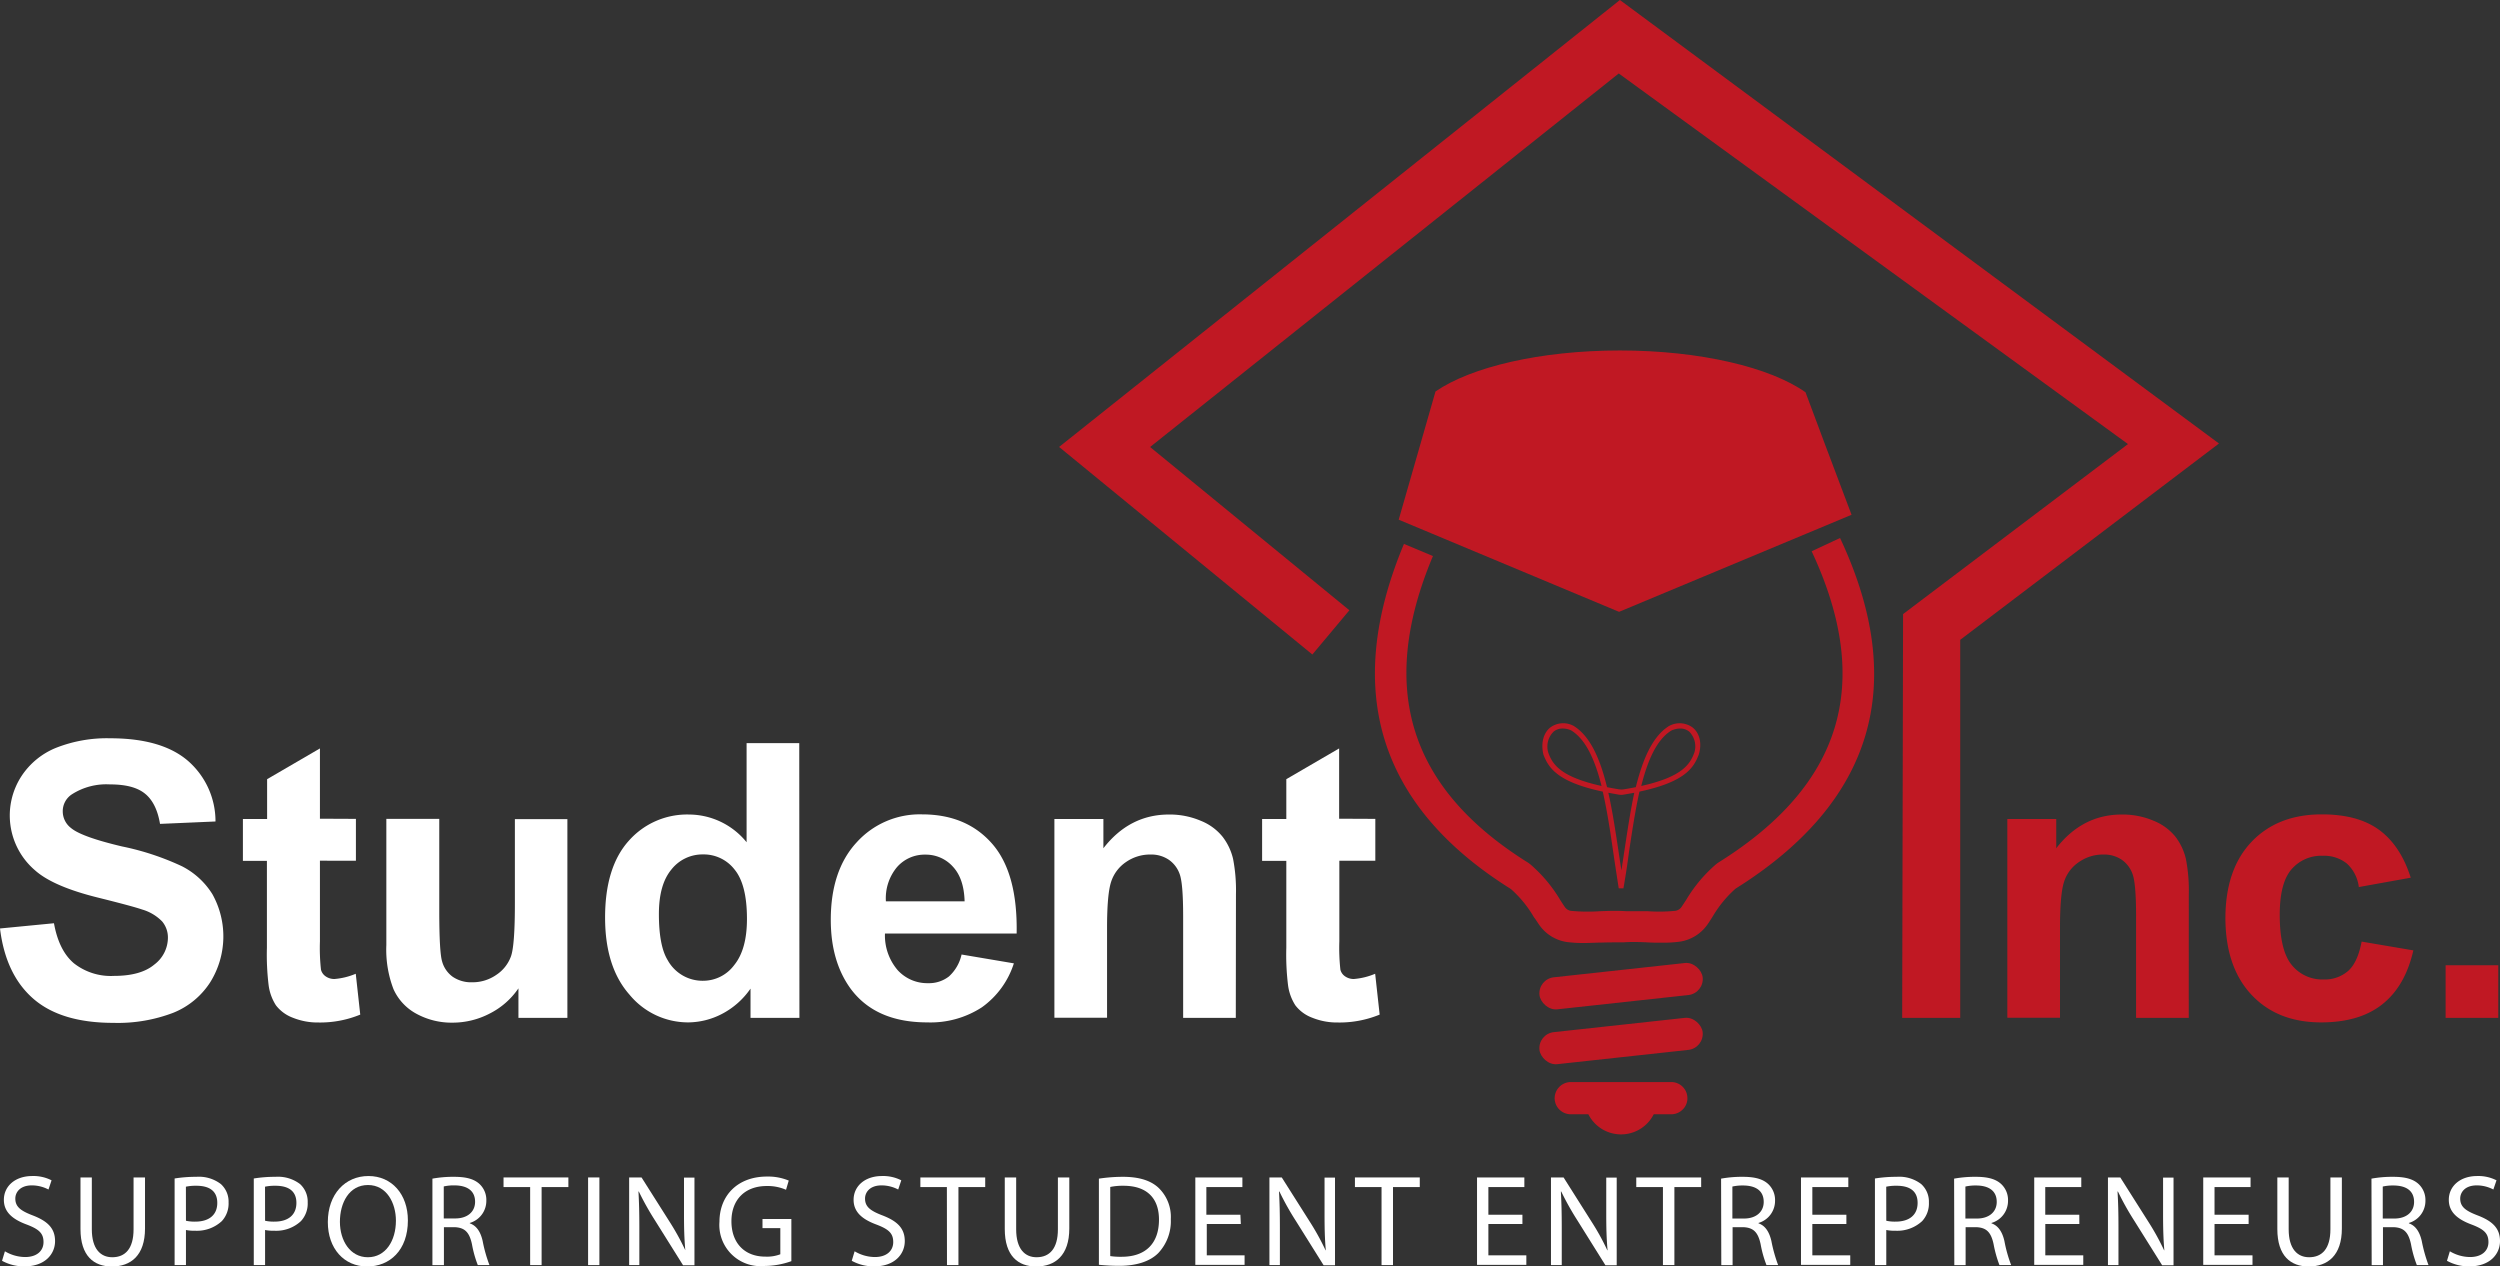
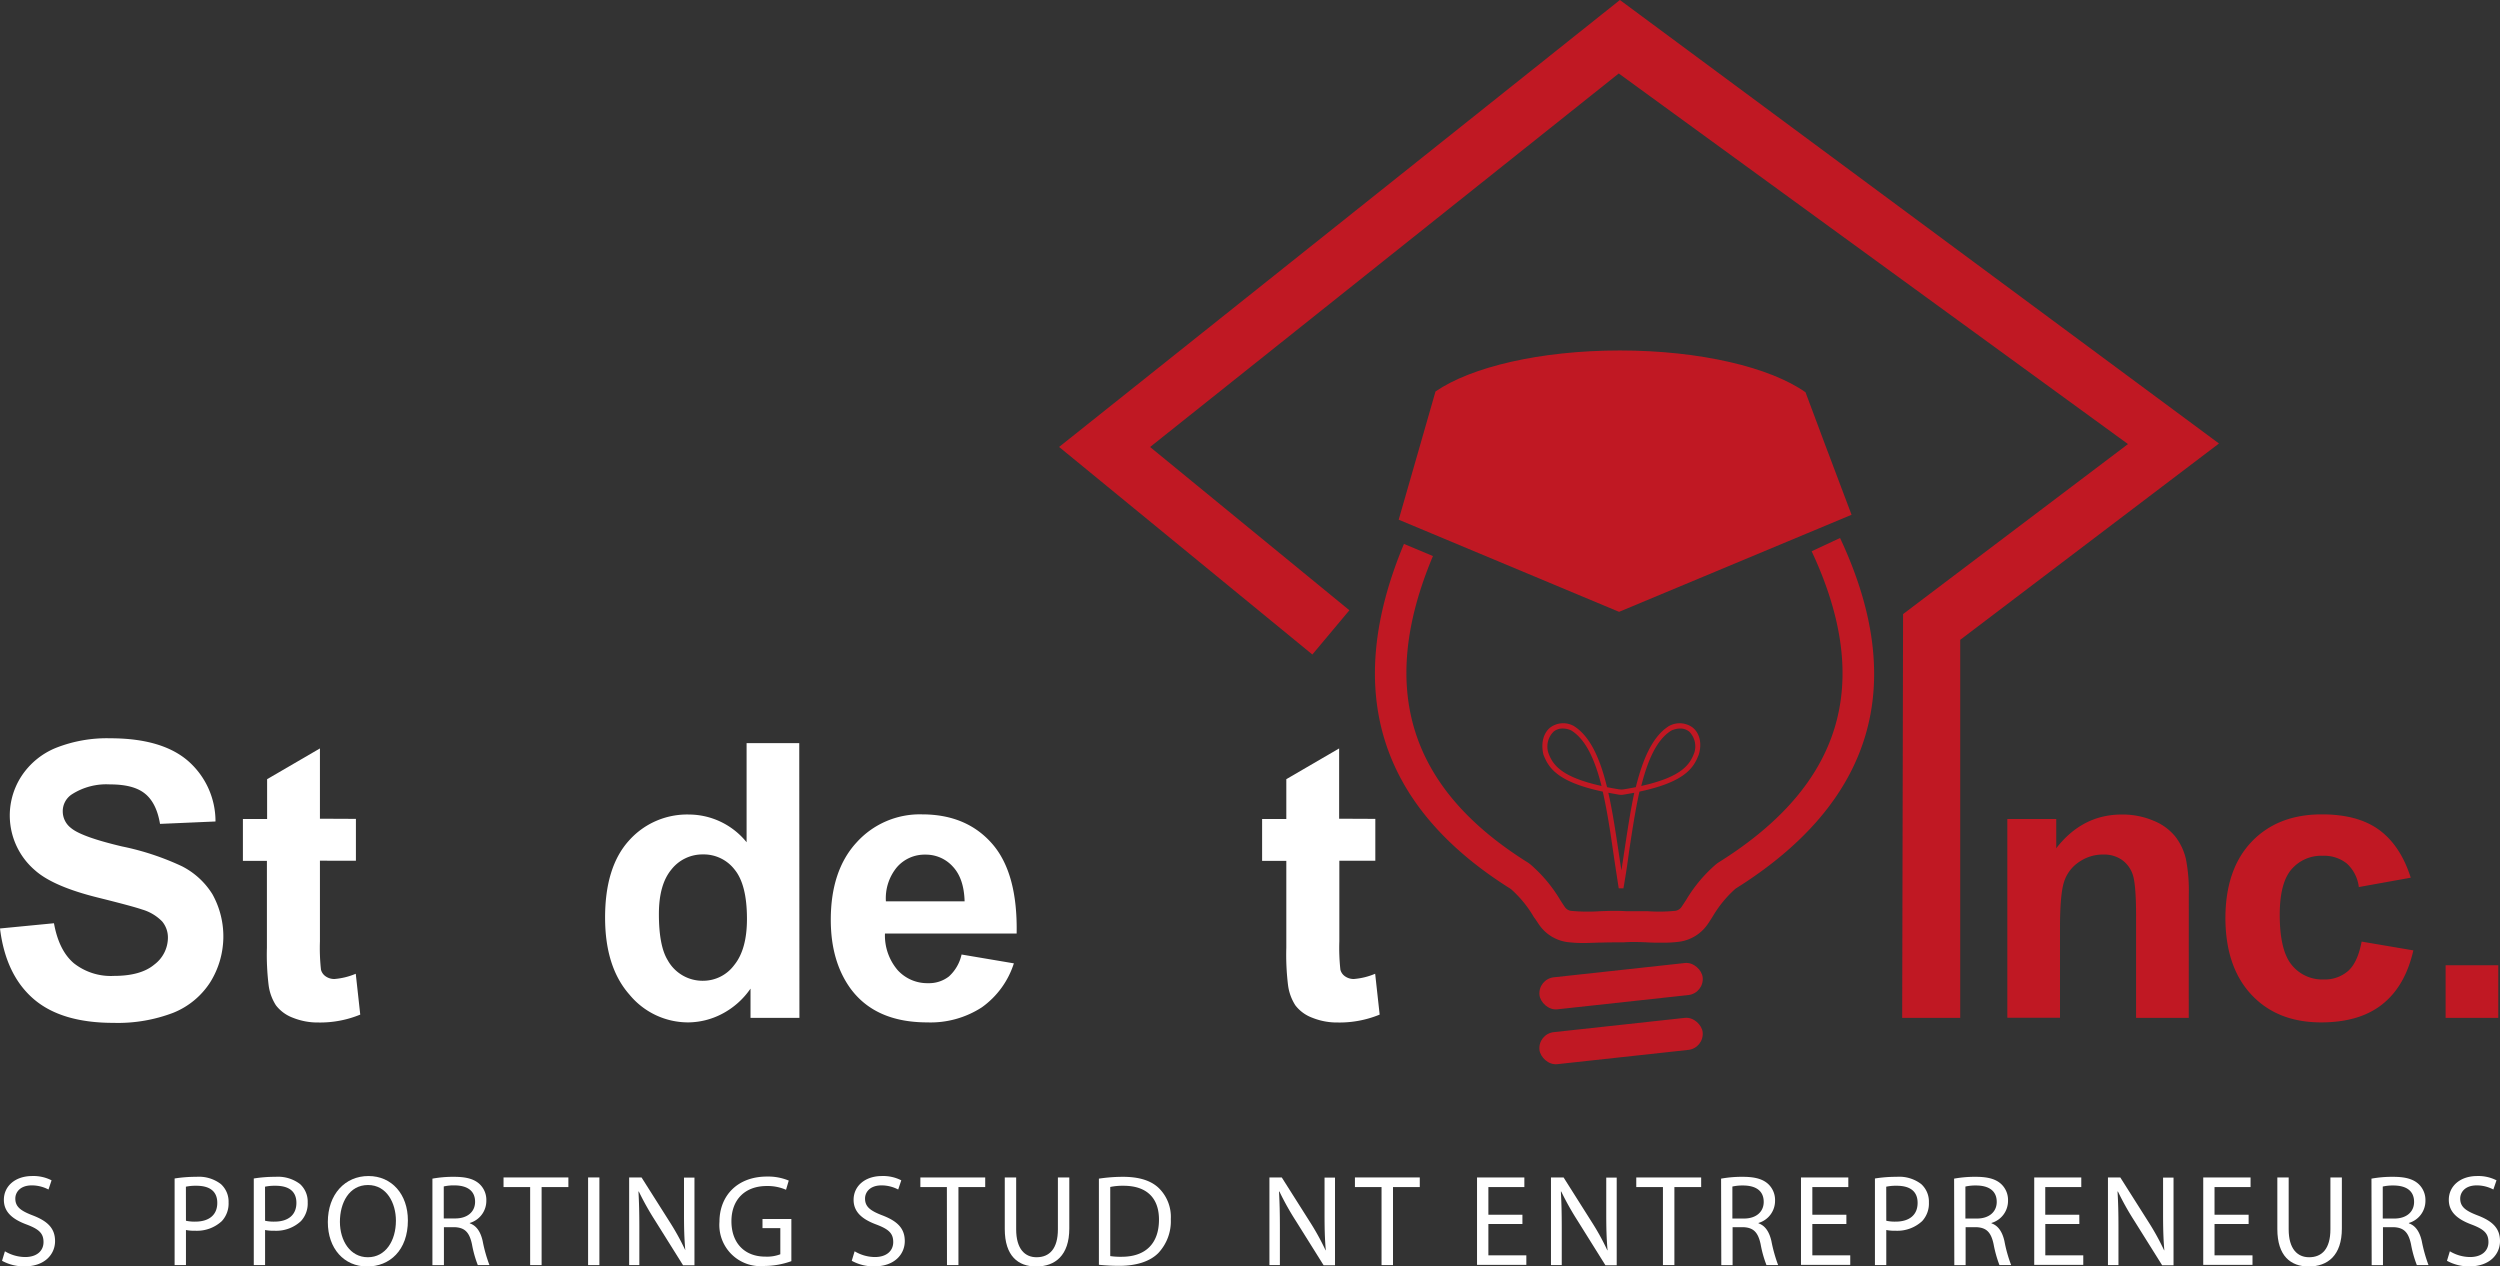
<svg xmlns="http://www.w3.org/2000/svg" viewBox="0 0 478.07 242.19">
  <rect x="0" y="0" width="478.07" height="242.19" fill="#333333" stroke="none" />
  <defs>
    <style>.cls-1{fill:#fff;}.cls-2{fill:#c01823;}</style>
  </defs>
  <g id="Layer_2" data-name="Layer 2">
    <g id="Layer_1-2" data-name="Layer 1">
      <path class="cls-1" d="M0,177.55l10.32-1c.62,3.46,1.88,6,3.78,7.63a11.41,11.41,0,0,0,7.69,2.44c3.41,0,6-.72,7.72-2.17a6.46,6.46,0,0,0,2.6-5.07,4.78,4.78,0,0,0-1.1-3.17,8.76,8.76,0,0,0-3.81-2.28c-1.24-.43-4.08-1.19-8.49-2.29q-8.54-2.12-12-5.2a13.79,13.79,0,0,1-2.57-18.07A14.31,14.31,0,0,1,10.73,143a26.46,26.46,0,0,1,10.34-1.82q9.88,0,14.89,4.33a15.33,15.33,0,0,1,5.25,11.58l-10.61.46c-.45-2.7-1.43-4.64-2.92-5.82S24,150,21,150a12.19,12.19,0,0,0-7.24,1.89A3.84,3.84,0,0,0,12,155.16a4,4,0,0,0,1.58,3.18q2,1.69,9.74,3.52a51.08,51.08,0,0,1,11.45,3.78A14.71,14.71,0,0,1,40.62,171a16.58,16.58,0,0,1-.41,16.82,15.07,15.07,0,0,1-7.1,5.86,29.73,29.73,0,0,1-11.43,1.92q-10,0-15.3-4.61T0,177.55Z" />
      <path class="cls-1" d="M68.06,156.59v8H61.18V180a38.09,38.09,0,0,0,.2,5.43,2.18,2.18,0,0,0,.89,1.27,2.84,2.84,0,0,0,1.71.51,13.22,13.22,0,0,0,4.05-1l.86,7.81a20.14,20.14,0,0,1-8,1.51,12.64,12.64,0,0,1-4.91-.92,7.27,7.27,0,0,1-3.21-2.36,9.34,9.34,0,0,1-1.41-3.93,48.1,48.1,0,0,1-.32-7.09V164.62H46.45v-8h4.63V149l10.1-5.88v13.44Z" />
-       <path class="cls-1" d="M99.14,194.64V189a14.59,14.59,0,0,1-5.46,4.8,15.34,15.34,0,0,1-7.15,1.76,14,14,0,0,1-6.88-1.69,10,10,0,0,1-4.41-4.73,21.08,21.08,0,0,1-1.36-8.42V156.59H84v17.49c0,5.35.18,8.63.56,9.83a5.37,5.37,0,0,0,2,2.87,6.26,6.26,0,0,0,3.73,1.06,7.94,7.94,0,0,0,4.62-1.42,7.16,7.16,0,0,0,2.79-3.51q.77-2.1.76-10.27v-16H108.5v38Z" />
      <path class="cls-1" d="M152.87,194.64h-9.35v-5.59a15.05,15.05,0,0,1-5.5,4.86,14.16,14.16,0,0,1-6.4,1.6,14.51,14.51,0,0,1-11.23-5.29q-4.68-5.28-4.68-14.75,0-9.67,4.55-14.71a14.87,14.87,0,0,1,11.51-5,14.24,14.24,0,0,1,11,5.3V142.11h10.07ZM126,174.79q0,6.09,1.68,8.82a7.61,7.61,0,0,0,6.81,3.94,7.4,7.4,0,0,0,5.91-3q2.44-3,2.44-8.83,0-6.56-2.37-9.44a7.45,7.45,0,0,0-6.05-2.89,7.55,7.55,0,0,0-6,2.85C126.8,168.18,126,171,126,174.79Z" />
      <path class="cls-1" d="M183.88,182.53l10,1.69a16.45,16.45,0,0,1-6.11,8.4,18,18,0,0,1-10.45,2.89q-9.93,0-14.69-6.49-3.76-5.21-3.76-13.12,0-9.45,4.94-14.81a16.27,16.27,0,0,1,12.51-5.36q8.49,0,13.4,5.61t4.69,17.18H169.23a10.18,10.18,0,0,0,2.43,7,7.64,7.64,0,0,0,5.81,2.49,6.19,6.19,0,0,0,4-1.29A8,8,0,0,0,183.88,182.53Zm.58-10.17c-.08-2.92-.83-5.13-2.26-6.65a6.92,6.92,0,0,0-5.23-2.28,7,7,0,0,0-5.45,2.4,9.29,9.29,0,0,0-2.11,6.53Z" />
-       <path class="cls-1" d="M236.32,194.64H226.25V175.22c0-4.11-.21-6.76-.64-8a5.57,5.57,0,0,0-2.1-2.81,6,6,0,0,0-3.49-1,8.06,8.06,0,0,0-4.7,1.44,7.26,7.26,0,0,0-2.85,3.8c-.51,1.57-.77,4.49-.77,8.74v17.23H201.63v-38H211v5.59q5-6.45,12.54-6.45a15.11,15.11,0,0,1,6.09,1.2,10.17,10.17,0,0,1,4.17,3.06,11.05,11.05,0,0,1,2,4.23,31.58,31.58,0,0,1,.55,6.77Z" />
      <path class="cls-1" d="M263,156.59v8h-6.88V180a38.09,38.09,0,0,0,.2,5.43,2.18,2.18,0,0,0,.89,1.27,2.84,2.84,0,0,0,1.71.51,13.22,13.22,0,0,0,4.05-1l.86,7.81a20.14,20.14,0,0,1-8,1.51,12.6,12.6,0,0,1-4.91-.92,7.21,7.21,0,0,1-3.21-2.36,9.34,9.34,0,0,1-1.41-3.93,48.1,48.1,0,0,1-.32-7.09V164.62h-4.63v-8h4.63V149l10.1-5.88v13.44Z" />
      <path class="cls-1" d="M.94,239.28a7.65,7.65,0,0,0,3.88,1.1c2.21,0,3.5-1.17,3.5-2.86s-.89-2.46-3.15-3.33c-2.74-1-4.43-2.39-4.43-4.75,0-2.61,2.16-4.55,5.42-4.55a7.62,7.62,0,0,1,3.7.82l-.59,1.76a6.82,6.82,0,0,0-3.19-.79c-2.28,0-3.15,1.37-3.15,2.51,0,1.57,1,2.34,3.33,3.23,2.83,1.09,4.27,2.46,4.27,4.92s-1.91,4.83-5.86,4.83A8.75,8.75,0,0,1,.39,241.1Z" />
-       <path class="cls-1" d="M17.56,225.16v9.92c0,3.75,1.67,5.34,3.91,5.34,2.48,0,4.07-1.64,4.07-5.34v-9.92h2.19v9.77c0,5.15-2.71,7.26-6.34,7.26-3.43,0-6-2-6-7.16v-9.87Z" />
      <path class="cls-1" d="M33.39,225.36a25.61,25.61,0,0,1,4.15-.32,6.9,6.9,0,0,1,4.7,1.39,4.51,4.51,0,0,1,1.47,3.51,4.94,4.94,0,0,1-1.29,3.57,7,7,0,0,1-5.13,1.84,7.62,7.62,0,0,1-1.73-.14v6.71H33.39Zm2.17,8.08a7.39,7.39,0,0,0,1.78.17c2.61,0,4.21-1.26,4.21-3.58s-1.57-3.28-4-3.28a8.87,8.87,0,0,0-2,.18Z" />
      <path class="cls-1" d="M48.53,225.36a25.51,25.51,0,0,1,4.15-.32,6.94,6.94,0,0,1,4.7,1.39,4.54,4.54,0,0,1,1.46,3.51,4.94,4.94,0,0,1-1.29,3.57,6.93,6.93,0,0,1-5.12,1.84,7.71,7.71,0,0,1-1.74-.14v6.71H48.53Zm2.16,8.08a7.48,7.48,0,0,0,1.79.17c2.61,0,4.2-1.26,4.2-3.58s-1.57-3.28-4-3.28a8.91,8.91,0,0,0-2,.18Z" />
      <path class="cls-1" d="M78,233.37c0,5.76-3.51,8.82-7.78,8.82-4.43,0-7.53-3.43-7.53-8.5,0-5.32,3.3-8.8,7.77-8.8S78,228.39,78,233.37Zm-13,.27c0,3.58,1.94,6.78,5.34,6.78s5.37-3.15,5.37-7c0-3.33-1.74-6.81-5.34-6.81S65,230,65,233.64Z" />
      <path class="cls-1" d="M82.69,225.39a22,22,0,0,1,4.15-.35c2.32,0,3.81.42,4.85,1.37A4.15,4.15,0,0,1,93,229.59a4.39,4.39,0,0,1-3.16,4.27v.08c1.29.44,2.07,1.64,2.46,3.38a26.88,26.88,0,0,0,1.3,4.6H91.37a21.24,21.24,0,0,1-1.12-4c-.5-2.31-1.39-3.18-3.36-3.25h-2v7.26H82.69ZM84.86,233h2.21c2.31,0,3.78-1.27,3.78-3.18,0-2.17-1.57-3.11-3.86-3.14a8.74,8.74,0,0,0-2.13.2Z" />
      <path class="cls-1" d="M101.38,227H96.29v-1.84h12.4V227h-5.12v14.92h-2.19Z" />
      <path class="cls-1" d="M114.62,225.16v16.76h-2.16V225.16Z" />
      <path class="cls-1" d="M120.31,241.92V225.16h2.37l5.37,8.48a47,47,0,0,1,3,5.44l0,0c-.2-2.24-.25-4.28-.25-6.89v-7h2v16.76h-2.18l-5.32-8.5a54,54,0,0,1-3.14-5.6l-.07,0c.12,2.11.17,4.12.17,6.91v7.16Z" />
      <path class="cls-1" d="M151.33,241.17a15.53,15.53,0,0,1-5.14.92,7.87,7.87,0,0,1-8.61-8.45c0-5,3.46-8.65,9.08-8.65a10.28,10.28,0,0,1,4.17.77l-.52,1.76a8.77,8.77,0,0,0-3.7-.72c-4.08,0-6.74,2.54-6.74,6.74s2.56,6.76,6.46,6.76a7.05,7.05,0,0,0,2.89-.45v-5h-3.41v-1.74h5.52Z" />
      <path class="cls-1" d="M163.43,239.28a7.62,7.62,0,0,0,3.88,1.1c2.21,0,3.5-1.17,3.5-2.86s-.89-2.46-3.16-3.33c-2.73-1-4.42-2.39-4.42-4.75,0-2.61,2.16-4.55,5.42-4.55a7.62,7.62,0,0,1,3.7.82l-.59,1.76a6.82,6.82,0,0,0-3.19-.79c-2.28,0-3.15,1.37-3.15,2.51,0,1.57,1,2.34,3.33,3.23,2.83,1.09,4.27,2.46,4.27,4.92s-1.91,4.83-5.86,4.83a8.75,8.75,0,0,1-4.28-1.07Z" />
      <path class="cls-1" d="M181.07,227H176v-1.84h12.4V227h-5.12v14.92h-2.19Z" />
      <path class="cls-1" d="M194.32,225.16v9.92c0,3.75,1.66,5.34,3.9,5.34,2.48,0,4.08-1.64,4.08-5.34v-9.92h2.18v9.77c0,5.15-2.71,7.26-6.34,7.26-3.43,0-6-2-6-7.16v-9.87Z" />
      <path class="cls-1" d="M210.14,225.39a30.91,30.91,0,0,1,4.6-.35c3.11,0,5.32.72,6.79,2.09a7.7,7.7,0,0,1,2.36,6,8.87,8.87,0,0,1-2.41,6.51c-1.57,1.57-4.15,2.42-7.41,2.42a36.08,36.08,0,0,1-3.93-.2Zm2.17,14.81a13.39,13.39,0,0,0,2.18.13c4.63,0,7.14-2.59,7.14-7.11,0-4-2.21-6.47-6.79-6.47a11.74,11.74,0,0,0-2.53.23Z" />
-       <path class="cls-1" d="M237.28,234.06h-6.51v6H238v1.82h-9.42V225.16h9V227h-6.89v5.29h6.51Z" />
      <path class="cls-1" d="M242.75,241.92V225.16h2.36l5.37,8.48a47,47,0,0,1,3,5.44l.05,0c-.2-2.24-.24-4.28-.24-6.89v-7h2v16.76h-2.18l-5.32-8.5a52.05,52.05,0,0,1-3.13-5.6l-.08,0c.12,2.11.17,4.12.17,6.91v7.16Z" />
      <path class="cls-1" d="M264.19,227H259.1v-1.84h12.4V227h-5.12v14.92h-2.19Z" />
      <path class="cls-1" d="M291.13,234.06h-6.51v6h7.26v1.82h-9.43V225.16h9.05V227h-6.88v5.29h6.51Z" />
      <path class="cls-1" d="M296.59,241.92V225.16H299l5.36,8.48a45.7,45.7,0,0,1,3,5.44l.05,0c-.2-2.24-.25-4.28-.25-6.89v-7h2v16.76H307l-5.31-8.5a54,54,0,0,1-3.14-5.6l-.07,0c.12,2.11.17,4.12.17,6.91v7.16Z" />
      <path class="cls-1" d="M318,227h-5.1v-1.84h12.41V227h-5.12v14.92H318Z" />
      <path class="cls-1" d="M329.12,225.39a22,22,0,0,1,4.15-.35c2.31,0,3.81.42,4.85,1.37a4.18,4.18,0,0,1,1.32,3.18,4.4,4.4,0,0,1-3.16,4.27v.08c1.29.44,2.06,1.64,2.46,3.38a28.22,28.22,0,0,0,1.29,4.6H337.8a21.24,21.24,0,0,1-1.12-4c-.5-2.31-1.39-3.18-3.36-3.25h-2v7.26h-2.16Zm2.16,7.63h2.22c2.31,0,3.77-1.27,3.77-3.18,0-2.17-1.56-3.11-3.85-3.14a8.91,8.91,0,0,0-2.14.2Z" />
      <path class="cls-1" d="M353.08,234.06h-6.51v6h7.25v1.82H344.4V225.16h9.05V227h-6.88v5.29h6.51Z" />
      <path class="cls-1" d="M358.54,225.36a25.61,25.61,0,0,1,4.15-.32,6.9,6.9,0,0,1,4.7,1.39,4.51,4.51,0,0,1,1.47,3.51,4.94,4.94,0,0,1-1.29,3.57,7,7,0,0,1-5.12,1.84,7.66,7.66,0,0,1-1.74-.14v6.71h-2.17Zm2.17,8.08a7.39,7.39,0,0,0,1.78.17c2.61,0,4.21-1.26,4.21-3.58s-1.57-3.28-4-3.28a8.87,8.87,0,0,0-2,.18Z" />
      <path class="cls-1" d="M373.68,225.39a22,22,0,0,1,4.15-.35c2.31,0,3.8.42,4.84,1.37a4.15,4.15,0,0,1,1.32,3.18,4.39,4.39,0,0,1-3.16,4.27v.08c1.3.44,2.07,1.64,2.47,3.38a26.24,26.24,0,0,0,1.29,4.6h-2.24a23,23,0,0,1-1.12-4c-.49-2.31-1.39-3.18-3.35-3.25h-2v7.26h-2.16Zm2.16,7.63h2.21c2.31,0,3.78-1.27,3.78-3.18,0-2.17-1.57-3.11-3.85-3.14a8.85,8.85,0,0,0-2.14.2Z" />
      <path class="cls-1" d="M397.63,234.06h-6.51v6h7.26v1.82H389V225.16H398V227h-6.89v5.29h6.51Z" />
      <path class="cls-1" d="M403.1,241.92V225.16h2.36l5.37,8.48a47,47,0,0,1,3,5.44l.05,0c-.19-2.24-.24-4.28-.24-6.89v-7h2v16.76h-2.18l-5.32-8.5a52.05,52.05,0,0,1-3.13-5.6l-.08,0c.13,2.11.18,4.12.18,6.91v7.16Z" />
      <path class="cls-1" d="M430,234.06h-6.52v6h7.26v1.82h-9.42V225.16h9.05V227h-6.89v5.29H430Z" />
      <path class="cls-1" d="M437.66,225.16v9.92c0,3.75,1.67,5.34,3.91,5.34,2.48,0,4.07-1.64,4.07-5.34v-9.92h2.19v9.77c0,5.15-2.71,7.26-6.34,7.26-3.43,0-6-2-6-7.16v-9.87Z" />
      <path class="cls-1" d="M453.49,225.39a22,22,0,0,1,4.15-.35c2.31,0,3.81.42,4.85,1.37a4.18,4.18,0,0,1,1.32,3.18,4.39,4.39,0,0,1-3.16,4.27v.08c1.29.44,2.06,1.64,2.46,3.38a28.22,28.22,0,0,0,1.29,4.6h-2.23a21.24,21.24,0,0,1-1.12-4c-.5-2.31-1.39-3.18-3.36-3.25h-2v7.26h-2.16Zm2.16,7.63h2.22c2.31,0,3.77-1.27,3.77-3.18,0-2.17-1.56-3.11-3.85-3.14a8.91,8.91,0,0,0-2.14.2Z" />
      <path class="cls-1" d="M468.48,239.28a7.61,7.61,0,0,0,3.87,1.1c2.22,0,3.51-1.17,3.51-2.86s-.9-2.46-3.16-3.33c-2.73-1-4.42-2.39-4.42-4.75,0-2.61,2.16-4.55,5.42-4.55a7.65,7.65,0,0,1,3.7.82l-.6,1.76a6.74,6.74,0,0,0-3.18-.79c-2.29,0-3.16,1.37-3.16,2.51,0,1.57,1,2.34,3.33,3.23,2.84,1.09,4.28,2.46,4.28,4.92s-1.91,4.83-5.87,4.83a8.71,8.71,0,0,1-4.27-1.07Z" />
      <path class="cls-2" d="M418.55,194.64H408.48V175.22c0-4.11-.22-6.76-.65-8a5.61,5.61,0,0,0-2.09-2.81,6,6,0,0,0-3.5-1,8,8,0,0,0-4.69,1.44,7.15,7.15,0,0,0-2.85,3.8c-.51,1.57-.77,4.49-.77,8.74v17.23H383.86v-38h9.35v5.59q5-6.45,12.54-6.45a15.13,15.13,0,0,1,6.1,1.2A10.24,10.24,0,0,1,416,160a11.19,11.19,0,0,1,2,4.23,31.46,31.46,0,0,1,.56,6.77Z" />
      <path class="cls-2" d="M461,167.84l-9.93,1.79a7.22,7.22,0,0,0-2.27-4.48,6.91,6.91,0,0,0-4.61-1.5,7.49,7.49,0,0,0-6,2.6q-2.24,2.59-2.24,8.69,0,6.76,2.27,9.56a7.48,7.48,0,0,0,6.12,2.8,6.77,6.77,0,0,0,4.69-1.63q1.83-1.63,2.58-5.61l9.89,1.68q-1.55,6.81-5.91,10.29t-11.72,3.48q-8.36,0-13.31-5.27t-5-14.59q0-9.42,5-14.67T444,155.73q6.94,0,11,3T461,167.84Z" />
      <path class="cls-2" d="M467.67,194.64V184.58h10.07v10.06Z" />
      <polygon class="cls-2" points="424.33 84.81 374.85 122.35 374.85 194.64 363.75 194.64 363.92 117.43 406.93 84.92 309.55 14.05 219.93 85.48 258.04 116.7 250.96 125.16 202.53 85.47 309.77 0 424.33 84.81" />
      <path class="cls-2" d="M354.07,98.44,309.61,117,267.47,99.38l3.8-13.23,3.24-11.29c6.78-4.67,20-7.84,35.26-7.84,15.41,0,28.8,3.25,35.5,8L349,85Z" />
      <rect class="cls-2" x="294.29" y="185.52" width="31.39" height="6.16" rx="3.08" transform="translate(-18.6 34.68) rotate(-6.22)" />
      <rect class="cls-2" x="294.29" y="196.01" width="31.39" height="6.16" rx="3.08" transform="translate(-19.74 34.74) rotate(-6.22)" />
-       <path class="cls-2" d="M322.68,210a3,3,0,0,1-.9,2.17,3.08,3.08,0,0,1-2.18.91h-3.36a7,7,0,0,1-12.5,0h-3.37a3.09,3.09,0,0,1-3.08-3.08,3.11,3.11,0,0,1,3.08-3.08H319.6A3.09,3.09,0,0,1,322.68,210Z" />
      <path class="cls-2" d="M310.57,169.5l-.06.37" />
      <path class="cls-2" d="M309.61,169.87l-.06-.35" />
      <path class="cls-2" d="M323.69,139.13a4.2,4.2,0,0,0-4.54-.29c-3.18,2-5,6.36-6.34,11.69-.72.14-1.47.28-2.28.41a3,3,0,0,1-.94,0c-.8-.13-1.57-.27-2.28-.41-1.3-5.33-3.17-9.73-6.39-11.72a4.16,4.16,0,0,0-4.48.32c-1.31,1.06-1.8,3-1.3,5.16,1,2.58,2.69,5.24,11.35,7.09.83,3.58,1.43,7.58,2,11.52.32,2.2.67,4.46,1,6.62l.06.35h.9l.06-.37c.38-2.16.72-4.41,1-6.59.6-3.95,1.2-7.95,2-11.53,8.67-1.85,10.39-4.51,11.37-7.16C325.49,142.09,325,140.19,323.69,139.13ZM296.1,144a4,4,0,0,1,1-4.1,2.7,2.7,0,0,1,1.74-.59,3.87,3.87,0,0,1,1.64.38c2.82,1.75,4.55,5.72,5.78,10.61C298.47,148.57,296.93,146.23,296.1,144Zm14.52,18.76c-.18,1.21-.37,2.45-.56,3.68-.19-1.23-.38-2.47-.56-3.69-.57-3.8-1.15-7.65-1.94-11.15l2,.36a2.78,2.78,0,0,0,.91,0l2.05-.36C311.77,155.1,311.19,159,310.62,162.76ZM324,143.94c-.85,2.28-2.39,4.63-10.15,6.36,1.23-4.88,2.94-8.85,5.73-10.58a4.15,4.15,0,0,1,1.71-.41,2.73,2.73,0,0,1,1.73.59A4,4,0,0,1,324,143.94Z" />
      <path class="cls-2" d="M331.88,169.94a22.1,22.1,0,0,0-4.39,5.36c-.31.48-.62,1-.94,1.44a7.89,7.89,0,0,1-5.25,3.32,23.48,23.48,0,0,1-3.41.21c-1,0-2,0-3-.07-1.47-.06-3-.11-4.34,0v0c-1.32,0-2.85,0-4.33.05-1.09,0-2.19.08-3.25.08a24.45,24.45,0,0,1-3.41-.2,7.85,7.85,0,0,1-5.24-3.3c-.34-.5-.65-1-1-1.45a21.73,21.73,0,0,0-4.39-5.37c-25.31-15.84-32.18-38-20.45-66l5.54,2.32c-10.6,25.24-4.63,44.43,18.26,58.68l.32.24a27.61,27.61,0,0,1,5.76,6.85c.28.45.57.89.88,1.34a1.71,1.71,0,0,0,1.17.74,34.32,34.32,0,0,0,5.55.07c1.66-.06,3.36-.12,5,0a.09.09,0,0,1,.07,0c1.36,0,2.74,0,4.08,0a31.07,31.07,0,0,0,5.28-.08,1.75,1.75,0,0,0,1.18-.76c.29-.43.58-.88.87-1.32a27.54,27.54,0,0,1,5.75-6.85l.32-.24c23.87-14.86,29.74-34.35,17.93-59.58l5.43-2.54C365,130.84,358.27,153.42,331.88,169.94Z" />
    </g>
  </g>
</svg>